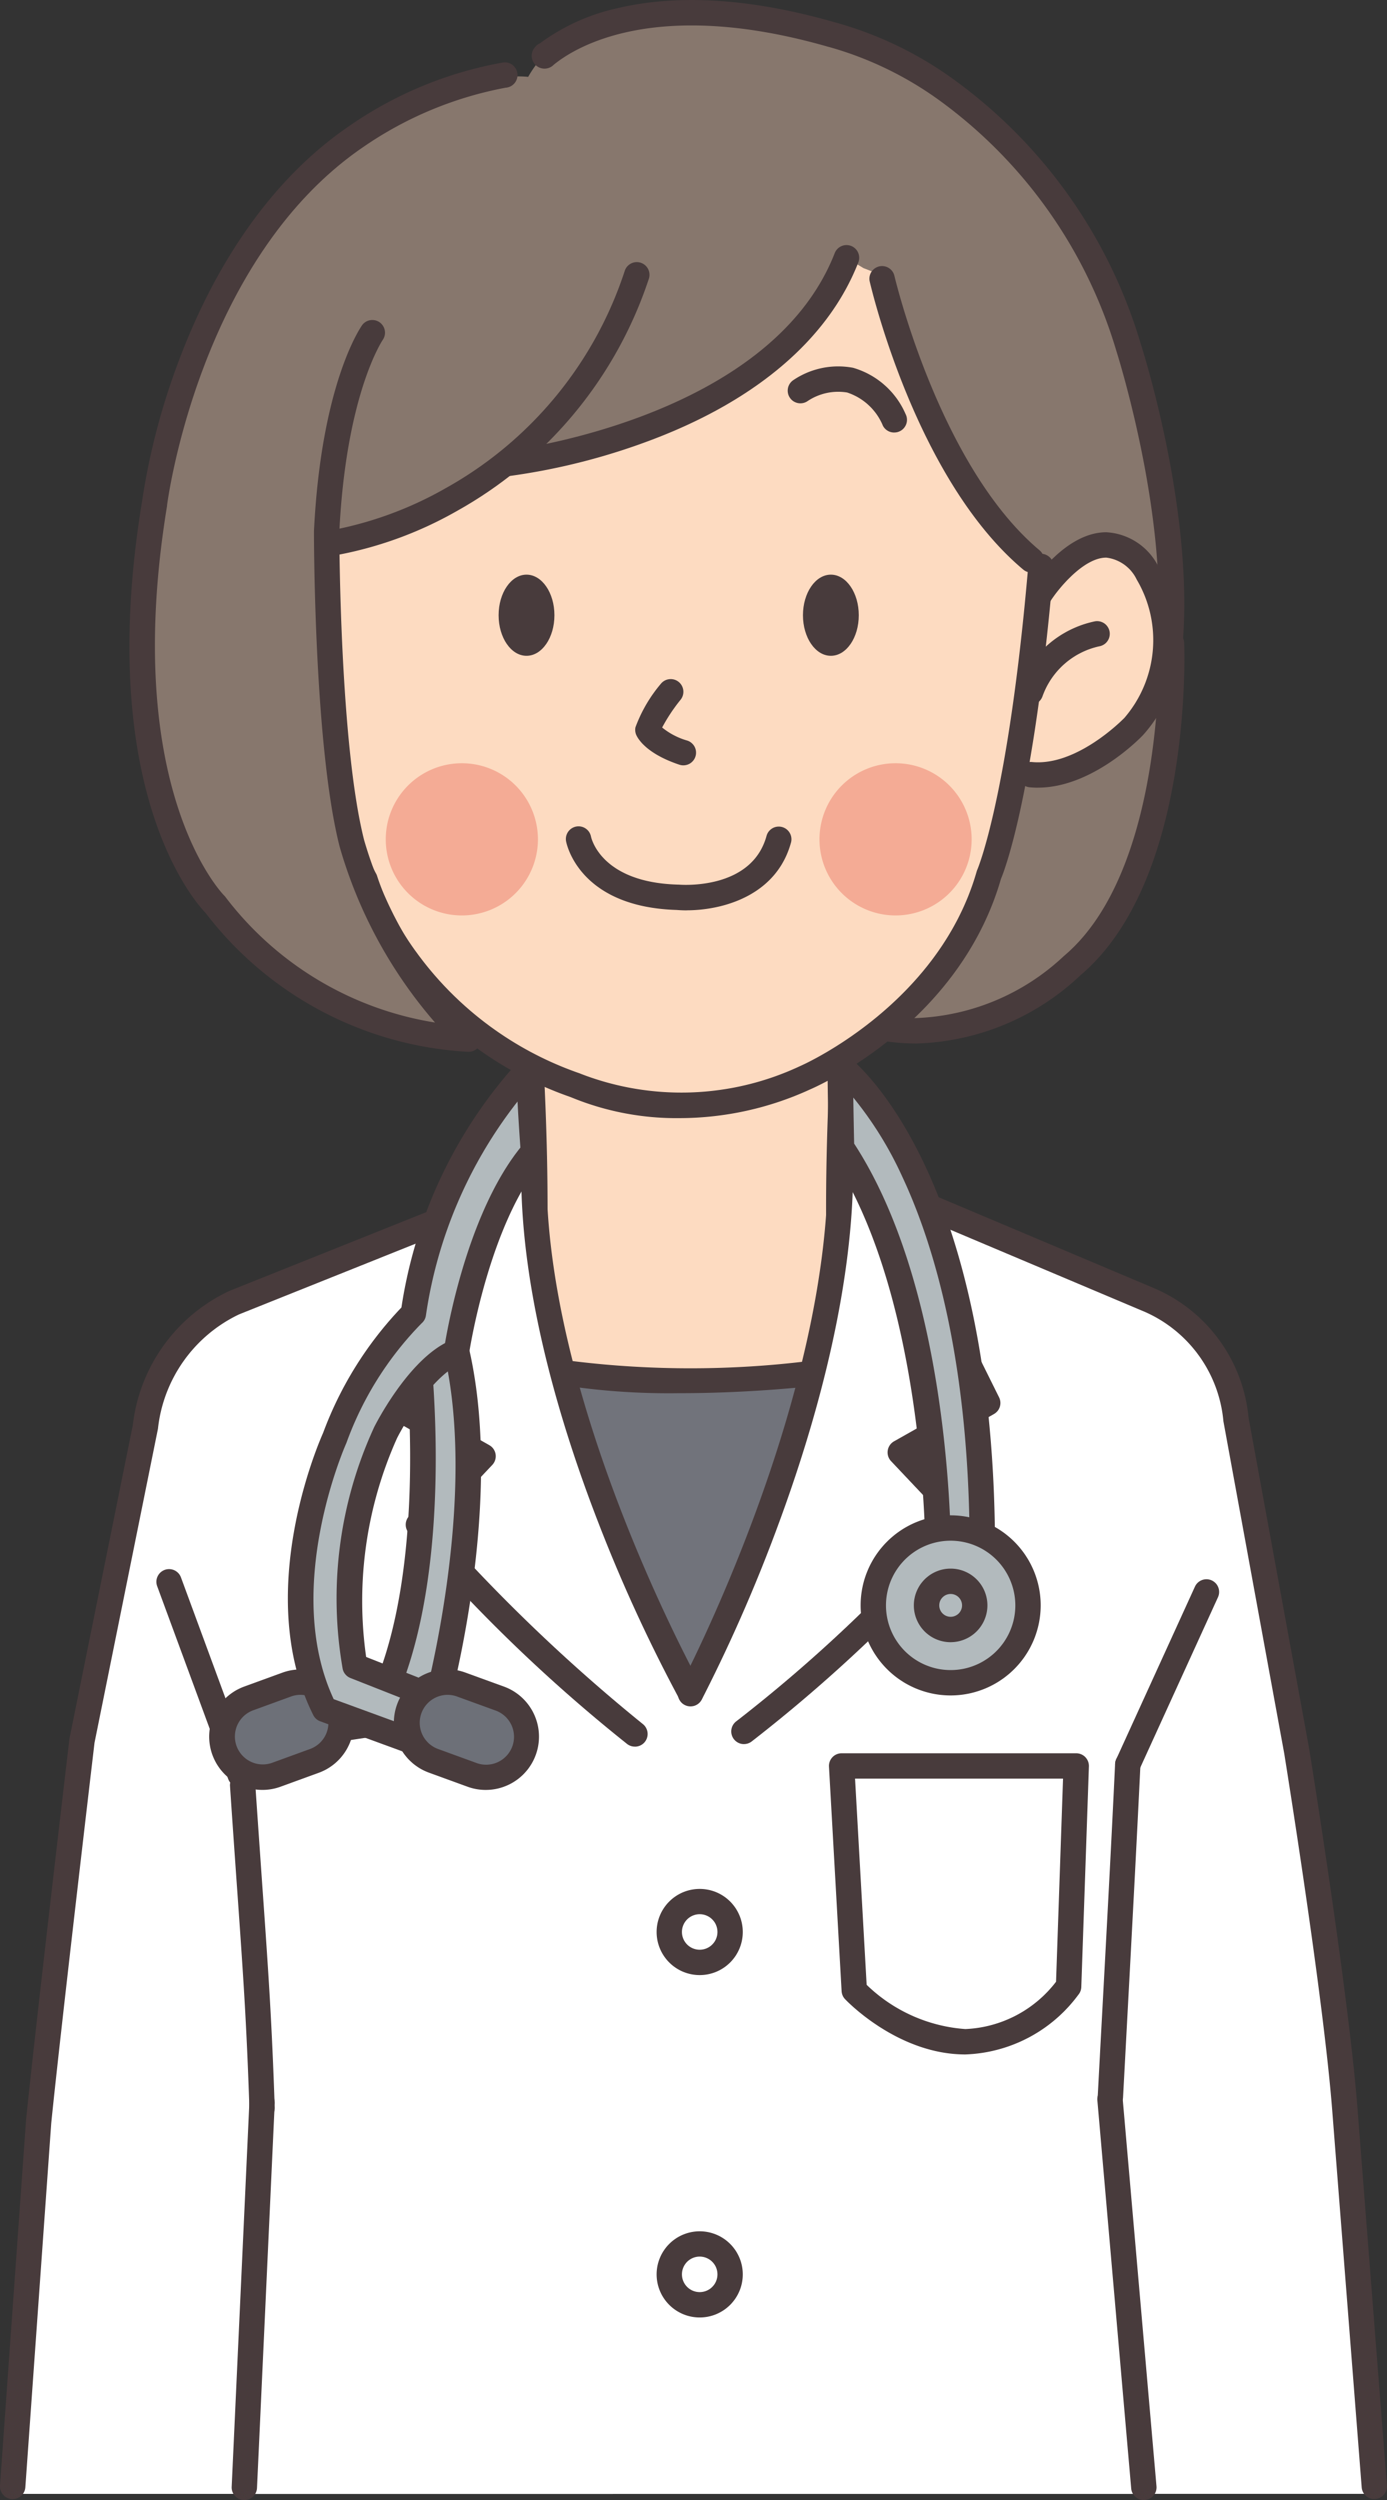
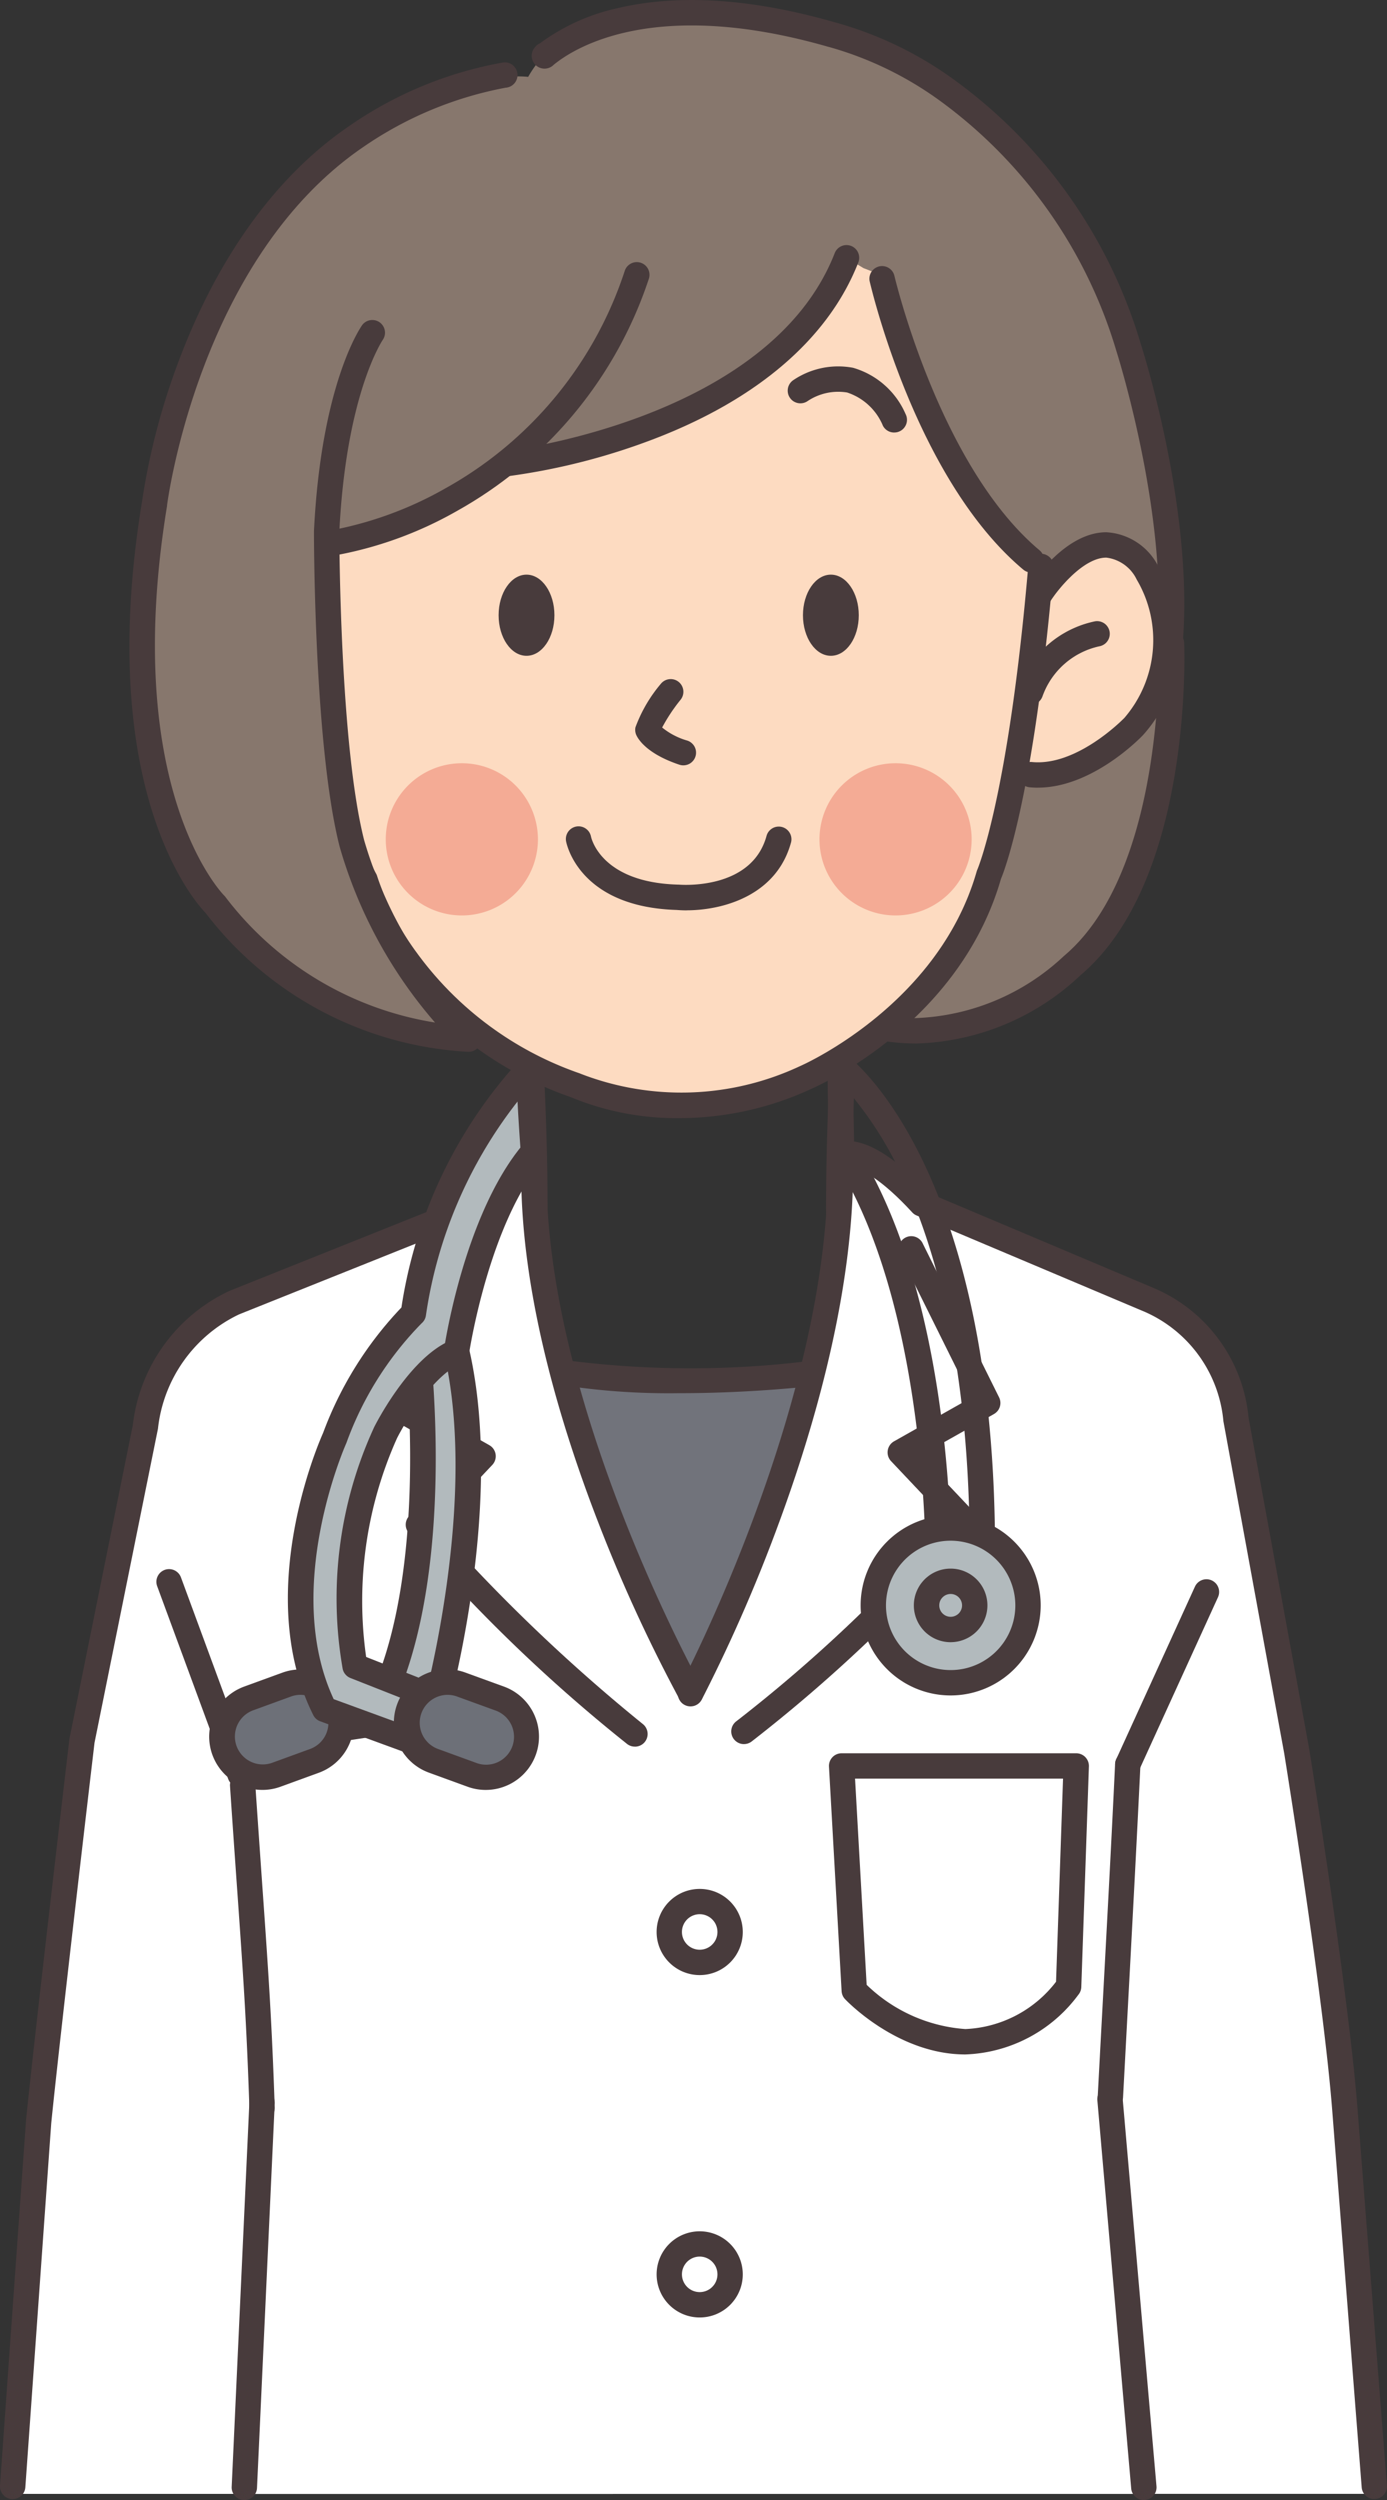
<svg xmlns="http://www.w3.org/2000/svg" id="illust08.svg" width="74.05" height="133.44" viewBox="0 0 74.05 133.44">
  <rect x="0" y="0" width="74.05" height="133.44" fill="#333333" stroke="none" />
  <defs>
    <clipPath id="clip-path">
      <rect id="長方形_611" data-name="長方形 611" width="74.05" height="133.44" fill="none" />
    </clipPath>
  </defs>
  <g id="グループ_347" data-name="グループ 347" transform="translate(0 0)" clip-path="url(#clip-path)">
-     <path id="パス_1836" data-name="パス 1836" d="M22.84,43.1s.254,5.123.181,9.073l-4.037,1.24s.345,8.638,11.444,9.064c0,0,10.539.1,12.795-9.2A31.348,31.348,0,0,1,39,52.042s-.018-5.3.09-9.029c0,0-14.624.362-16.249.091" transform="translate(5.713 12.944)" fill="#fddbc1" />
    <path id="パス_1837" data-name="パス 1837" d="M22.158,52.817h0a.678.678,0,0,1-.674-.68c.026-4.371-.229-8.468-.232-8.509a.677.677,0,0,1,1.352-.085c0,.042.26,4.183.234,8.6a.676.676,0,0,1-.676.673" transform="translate(6.394 12.913)" fill="#483b3c" />
    <path id="パス_1838" data-name="パス 1838" d="M34.579,52.817a.676.676,0,0,1-.676-.673c-.026-4.419.232-8.56.234-8.6a.677.677,0,0,1,1.352.085c0,.042-.258,4.138-.232,8.509a.679.679,0,0,1-.674.68Z" transform="translate(10.202 12.913)" fill="#483b3c" />
    <path id="パス_1839" data-name="パス 1839" d="M45.544,54.806s9.66,1.354,13.54-7.764c0,0,3.882-14.533.542-25.547A25.181,25.181,0,0,0,41.572,1.365S29.928-2.064,26.5,3.984c0,0-6.77-.9-14.264,8.124,0,0-13.54,22.659-1.8,36.921,0,0,5.776,7.132,13.63,6.229,0,0,11.014,1.987,21.485-.451" transform="translate(1.698 0.119)" fill="#87776d" />
    <path id="パス_1840" data-name="パス 1840" d="M51.835,25.905c-.239,11.736-3.088,18.451-3.088,18.451C47.35,51.9,38.59,54.963,38.59,54.963a15.8,15.8,0,0,1-12.075.18c-9.177-3.7-11.035-11.057-11.035-11.057-1.638-5.6-3.049-19.129-3.049-19.129a21.994,21.994,0,0,1,6.5-12.457S30.8,4.556,42.357,11.687a14.608,14.608,0,0,1,9.479,14.218" transform="translate(3.741 2.623)" fill="#fddbc1" />
    <path id="パス_1841" data-name="パス 1841" d="M15.25,34.653c-2.8.271-5.854-2.569-5.854-2.569a7.013,7.013,0,0,1-.723-8.214C11.2,19.987,14.259,25,14.259,25Z" transform="translate(2.305 6.739)" fill="#fce0d2" />
    <path id="パス_1842" data-name="パス 1842" d="M41.994,34.489c2.528.36,5.846-2.434,5.846-2.434a7.013,7.013,0,0,0,.723-8.214c-2.528-3.882-5.586,1.128-5.586,1.128Z" transform="translate(12.638 6.731)" fill="#fddbc1" />
    <path id="パス_1843" data-name="パス 1843" d="M35.988,8.268s.843,13.953,9.057,19.64c0,0,1.987-3.882-.03-12.779,0,0-4.964-8.486-9.027-6.861" transform="translate(10.83 2.426)" fill="#87776d" />
    <path id="パス_1844" data-name="パス 1844" d="M12.523,27.52s6.921-.592,11.39-4.925c0,0,12.683.181,18.1-11.284,0,0-1.038-6.183-12.412-5.507,0,0-11.239,2.573-15.436,11.646,0,0-3.265,7.5-1.64,10.071" transform="translate(3.632 1.731)" fill="#87776d" />
    <path id="パス_1845" data-name="パス 1845" d="M42.84,35.471c-.147,0-.3-.007-.445-.021a.677.677,0,1,1,.13-1.348c2.344.225,4.737-2.16,4.927-2.353a6.359,6.359,0,0,0,.658-7.391,2.078,2.078,0,0,0-1.622-1.167h-.005c-1.224.005-2.577,1.7-2.954,2.29a.677.677,0,1,1-1.142-.729c.19-.3,1.915-2.905,4.09-2.915h.013a3.315,3.315,0,0,1,2.755,1.782,7.924,7.924,0,0,1,1.026,2.845,7.487,7.487,0,0,1-1.8,6.176l-.026.029c-.114.12-2.693,2.8-5.607,2.8" transform="translate(12.575 6.572)" fill="#483b3c" />
    <path id="パス_1846" data-name="パス 1846" d="M42.444,29.954a.662.662,0,0,1-.233-.042.677.677,0,0,1-.4-.869,5.53,5.53,0,0,1,4.084-3.55.677.677,0,0,1,.216,1.337,4.166,4.166,0,0,0-3.027,2.68.68.68,0,0,1-.636.444" transform="translate(12.569 7.669)" fill="#483b3c" />
    <path id="パス_1847" data-name="パス 1847" d="M14.5,35.471c-2.914,0-5.493-2.683-5.607-2.8l-.026-.029a7.487,7.487,0,0,1-1.8-6.176,7.949,7.949,0,0,1,1.026-2.846,3.314,3.314,0,0,1,2.755-1.781h.013c2.175.01,3.9,2.619,4.09,2.915a.677.677,0,1,1-1.142.729c-.407-.636-1.732-2.286-2.956-2.29h0a2.075,2.075,0,0,0-1.622,1.167,6.292,6.292,0,0,0,.657,7.391c.187.191,2.582,2.578,4.928,2.353a.677.677,0,0,1,.13,1.348c-.15.014-.3.021-.445.021" transform="translate(2.097 6.572)" fill="#483b3c" />
    <path id="パス_1848" data-name="パス 1848" d="M14.042,29.954a.68.68,0,0,1-.636-.444,4.167,4.167,0,0,0-3.027-2.68.677.677,0,0,1,.216-1.337,5.53,5.53,0,0,1,4.084,3.55.677.677,0,0,1-.4.869.662.662,0,0,1-.233.042" transform="translate(2.953 7.669)" fill="#483b3c" />
    <path id="パス_1849" data-name="パス 1849" d="M32.691,52.919a14.735,14.735,0,0,1-5.82-1.12,19.391,19.391,0,0,1-9.339-6.943,15.908,15.908,0,0,1-2.27-4.389C13.6,37.384,12.033,23.8,11.967,23.221a.677.677,0,1,1,1.345-.155c.448,3.917,1.889,14.569,3.165,16.8a.693.693,0,0,1,.065.157,14.535,14.535,0,0,0,2.124,4.09,18.056,18.056,0,0,0,8.689,6.419l.062.026A14.9,14.9,0,0,0,39.1,50.149l.016-.007c.073-.031,7.383-3.225,9.431-10.4a.739.739,0,0,1,.033-.09c.016-.035,1.665-3.913,2.72-16.233a.677.677,0,1,1,1.349.116c-1.029,12.027-2.6,16.12-2.811,16.621C47.609,47.877,40.08,51.2,39.655,51.385a16.75,16.75,0,0,1-6.964,1.534" transform="translate(3.6 6.761)" fill="#483b3c" />
    <path id="パス_1850" data-name="パス 1850" d="M23.955,35.376a4.062,4.062,0,1,1-4.062-4.062,4.061,4.061,0,0,1,4.062,4.062" transform="translate(4.764 9.424)" fill="#f4ab95" />
    <path id="パス_1851" data-name="パス 1851" d="M41.754,35.376a4.062,4.062,0,1,1-4.063-4.062,4.061,4.061,0,0,1,4.063,4.062" transform="translate(10.121 9.424)" fill="#f4ab95" />
    <path id="パス_1852" data-name="パス 1852" d="M29.679,38.389c-.193,0-.373-.008-.54-.022-5.208-.157-5.88-3.526-5.906-3.67a.677.677,0,0,1,1.331-.248c.023.114.567,2.45,4.635,2.565l.042,0c.159.014,3.916.3,4.7-2.616a.677.677,0,0,1,1.307.351c-.782,2.9-3.723,3.637-5.571,3.637" transform="translate(6.988 10.202)" fill="#483b3c" />
    <path id="パス_1853" data-name="パス 1853" d="M28.64,32.466a.687.687,0,0,1-.215-.035c-1.829-.61-2.245-1.448-2.31-1.609a.691.691,0,0,1-.035-.384,7.709,7.709,0,0,1,1.354-2.322.677.677,0,0,1,1.058.846,9.389,9.389,0,0,0-.986,1.484,3.769,3.769,0,0,0,1.348.7.677.677,0,0,1-.213,1.319" transform="translate(7.845 8.385)" fill="#483b3c" />
    <path id="パス_1854" data-name="パス 1854" d="M23.442,25.743c0,1.2-.666,2.166-1.49,2.166s-1.49-.969-1.49-2.166.667-2.166,1.49-2.166,1.49.969,1.49,2.166" transform="translate(6.158 7.095)" fill="#483b3c" />
    <path id="パス_1855" data-name="パス 1855" d="M35.932,25.743c0,1.2-.666,2.166-1.49,2.166s-1.49-.969-1.49-2.166.667-2.166,1.49-2.166,1.49.969,1.49,2.166" transform="translate(9.917 7.095)" fill="#483b3c" />
    <path id="パス_1856" data-name="パス 1856" d="M38.01,18.566a.675.675,0,0,1-.6-.363A3.118,3.118,0,0,0,35.5,16.43a2.942,2.942,0,0,0-2.1.451.677.677,0,1,1-.79-1.1,4.282,4.282,0,0,1,3.208-.67,4.379,4.379,0,0,1,2.8,2.463.676.676,0,0,1-.285.913.666.666,0,0,1-.314.078" transform="translate(9.727 4.52)" fill="#483b3c" />
    <path id="パス_1857" data-name="パス 1857" d="M18.021,13.5s-5.236,13.361-.09,30.6c0,0,.812,3.7,5.235,7.673A17.905,17.905,0,0,1,10.98,45.819S1.862,38.779,8.091,16.752c0,0,4.063-6.589,9.93-3.25" transform="translate(1.78 3.779)" fill="#87776d" />
    <path id="パス_1858" data-name="パス 1858" d="M13.64,26.459a.677.677,0,0,1-.083-1.349,19.615,19.615,0,0,0,6.356-2.3,20.6,20.6,0,0,0,9.544-11.6.677.677,0,0,1,1.28.444A22.158,22.158,0,0,1,20.524,24.021a20.53,20.53,0,0,1-6.8,2.433.628.628,0,0,1-.085.005" transform="translate(3.901 3.236)" fill="#483b3c" />
    <path id="パス_1859" data-name="パス 1859" d="M21.016,22.382a.677.677,0,0,1-.075-1.35c.141-.016,14.037-1.693,17.5-10.542a.677.677,0,1,1,1.261.493c-1.565,4-5.295,7.242-10.784,9.372a34.616,34.616,0,0,1-7.825,2.023c-.026,0-.052,0-.077,0" transform="translate(6.121 3.027)" fill="#483b3c" />
    <path id="パス_1860" data-name="パス 1860" d="M44.326,27.281a.671.671,0,0,1-.435-.159c-5.706-4.785-8.1-14.971-8.2-15.4a.677.677,0,0,1,1.319-.3c.023.1,2.4,10.179,7.75,14.669a.677.677,0,0,1-.436,1.2" transform="translate(10.736 3.278)" fill="#483b3c" />
    <path id="パス_1861" data-name="パス 1861" d="M38.087,47.909a11.456,11.456,0,0,1-1.513-.1.677.677,0,0,1,.181-1.343,9.726,9.726,0,0,0,1.3.087,12.179,12.179,0,0,0,7.875-3.276c.014-.014.031-.03.047-.043,5.455-4.6,5.065-16.531,5.061-16.651a.677.677,0,0,1,1.353-.053c.02.516.42,12.678-5.517,17.719a13.3,13.3,0,0,1-8.787,3.661" transform="translate(10.83 7.788)" fill="#483b3c" />
    <path id="パス_1862" data-name="パス 1862" d="M55.844,35.562a.758.758,0,0,1-.077,0,.678.678,0,0,1-.6-.749c.787-6.944-2.109-16.009-2.137-16.1A25.468,25.468,0,0,0,43.693,5.434a18.59,18.59,0,0,0-6-2.927l-.043-.01c-9.282-2.667-13.568.065-14.66.967a.685.685,0,0,1-.994-.942.67.67,0,0,1,.269-.212A10.868,10.868,0,0,1,26.37.445C29.639-.337,33.552-.086,38,1.189a19.685,19.685,0,0,1,6.418,3.1,26.791,26.791,0,0,1,9.9,14c.124.381,3.014,9.431,2.2,16.669a.679.679,0,0,1-.673.6" transform="translate(6.565 0)" fill="#483b3c" />
    <path id="パス_1863" data-name="パス 1863" d="M23.419,55.371h-.01A18.944,18.944,0,0,1,9.38,47.96c-.587-.606-5.909-6.606-3.4-21.931a36.42,36.42,0,0,1,2-7.624c1.453-3.859,4.211-9.153,9.1-12.472a20.8,20.8,0,0,1,8.15-3.364A.677.677,0,1,1,25.4,3.91a19.8,19.8,0,0,0-7.551,3.13l-.013.009C9.021,13.029,7.335,26.075,7.32,26.207l0,.027c-2.487,15.185,3,20.746,3.055,20.8a.755.755,0,0,1,.073.085,17.527,17.527,0,0,0,11.179,6.688,24.716,24.716,0,0,1-5.089-9.376c-1.358-5.3-1.374-16.352-1.374-16.819v-.034c.386-7.871,2.494-10.888,2.584-11.011a.677.677,0,0,1,1.1.787c-.034.049-1.967,2.91-2.331,10.274,0,.492.039,11.425,1.333,16.471a23.485,23.485,0,0,0,6.038,10.1.677.677,0,0,1-.464,1.17" transform="translate(1.598 0.771)" fill="#483b3c" />
    <path id="パス_1864" data-name="パス 1864" d="M59.4,118.8S58.224,104.6,57.615,97.7l1.017-17.884,6.589-13.45L64.59,62.75s.255-5.6-6.568-8.111L47.46,50.169s-2.065-3.385-4.266-2.437c0,0-.688,17.466-8.217,28.149,0,0-9.352-16.368-8.3-28.013,0,0-1.76-.948-3.588,2.709L11.511,55.044S6,56.069,5.553,66.9l5.684,14.489,1.086,17.118s-.542,18.257-1.06,20.295Z" transform="translate(1.671 14.314)" fill="#fff" />
    <path id="パス_1865" data-name="パス 1865" d="M46.253,75.4,52.813,60.2s2.8,12.316,3.3,17.143c0,0,1.557,11.78,1.76,16.249,0,0,1.916,19.445,1.884,21.4H47.079S45.592,96.765,45.23,93.876c0,0,.887-15.769,1.023-18.477" transform="translate(13.612 18.118)" fill="#fff" />
    <path id="パス_1866" data-name="パス 1866" d="M12.977,75.4,7.082,60.2s-2.794,12.234-3.3,17.062c0,0-1.422,11.69-1.625,16.158,0,0-1.778,19.617-1.746,21.575H13.5s.528-17.874.889-20.762c0,0-1.281-16.13-1.417-18.839" transform="translate(0.125 18.118)" fill="#fff" />
    <path id="パス_1867" data-name="パス 1867" d="M23.313,56.416a99.742,99.742,0,0,0,12.909-.09S32.43,69.506,29.9,73.162c0,0-3.61-4.017-6.591-16.746" transform="translate(7.016 16.951)" fill="#71737b" />
    <path id="パス_1868" data-name="パス 1868" d="M10.184,107.635h-.031a.675.675,0,0,1-.645-.706L10.453,86.4a.677.677,0,0,1,1.353.062l-.946,20.531a.679.679,0,0,1-.676.645" transform="translate(2.861 25.806)" fill="#483b3c" />
    <path id="パス_1869" data-name="パス 1869" d="M47.515,107.677a.677.677,0,0,1-.674-.618L45.035,86.346a.677.677,0,1,1,1.349-.117l1.807,20.711a.677.677,0,0,1-.615.734l-.06,0" transform="translate(13.552 25.764)" fill="#483b3c" />
    <path id="パス_1870" data-name="パス 1870" d="M29.4,57.557a37.292,37.292,0,0,1-5.911-.373.677.677,0,0,1,.235-1.333,51.593,51.593,0,0,0,12.544-.008.677.677,0,0,1,.134,1.348c-2.749.275-5.094.367-7,.367" transform="translate(6.901 16.804)" fill="#483b3c" />
    <path id="パス_1871" data-name="パス 1871" d="M.678,119.246H.628A.679.679,0,0,1,0,118.522L1.387,99.069v-.021c.536-5.271,2.3-20.206,2.317-20.356,0-.018.005-.036.008-.055L7.09,61.925a9.055,9.055,0,0,1,5.14-7.158l.02-.009,11.962-4.785c1.9-3.342,4.314-2.974,4.417-2.956a.674.674,0,0,1,.563.688c-.4,12.575,8.187,28.048,8.273,28.2a.677.677,0,0,1-1.181.662,83.574,83.574,0,0,1-4.372-9.523c-1.9-4.914-4.116-12.055-4.085-18.635a4.323,4.323,0,0,0-2.541,2.418.682.682,0,0,1-.346.31L12.765,56.011A7.676,7.676,0,0,0,8.437,62.08c0,.026-.007.051-.012.077L5.046,78.878c-.086.729-1.785,15.135-2.31,20.3L1.353,118.616a.677.677,0,0,1-.675.63" transform="translate(0 14.144)" fill="#483b3c" />
    <path id="パス_1872" data-name="パス 1872" d="M29.166,77.926a.671.671,0,0,1-.432-.156A84.805,84.805,0,0,1,17.077,66.5a.678.678,0,0,1,.039-.885l2.859-3.026-3.918-2.216a.677.677,0,0,1-.277-.883l3.989-8.264a.677.677,0,0,1,1.219.589l-3.712,7.691,4.119,2.329a.677.677,0,0,1,.159,1.054l-3.042,3.22A92.36,92.36,0,0,0,29.6,76.728a.677.677,0,0,1-.433,1.2" transform="translate(4.729 15.301)" fill="#483b3c" />
    <path id="パス_1873" data-name="パス 1873" d="M65,119.3a.676.676,0,0,1-.674-.624L62.748,98.5c-.484-6.161-2.5-18.622-2.554-18.976L56.947,61.793a.535.535,0,0,1-.008-.064,7.072,7.072,0,0,0-4.175-5.79l-.018-.008L40.559,50.786a.677.677,0,0,1-.234-.167c-1.635-1.777-2.649-2.266-3.15-2.394.014,6.718-2.111,13.938-3.929,18.882A84.829,84.829,0,0,1,29.1,76.613a.677.677,0,1,1-1.194-.637c.082-.154,8.209-15.555,7.91-28.371a.679.679,0,0,1,.3-.58c.4-.263,1.921-.846,5.106,2.569l12.045,5.085a8.359,8.359,0,0,1,5.019,6.9l3.243,17.708,0,.013c.021.127,2.075,12.819,2.568,19.094l1.575,20.175a.675.675,0,0,1-.622.727l-.053,0" transform="translate(8.373 14.089)" fill="#483b3c" />
    <path id="パス_1874" data-name="パス 1874" d="M30.688,77.822a.677.677,0,0,1-.407-1.219A79.85,79.85,0,0,0,41.576,65.931L38.54,62.718a.68.68,0,0,1,.157-1.055l4.115-2.325-3.783-7.62a.677.677,0,1,1,1.212-.6l4.067,8.195a.676.676,0,0,1-.272.891l-3.92,2.214,2.861,3.027a.679.679,0,0,1,.027.9A81.819,81.819,0,0,1,31.094,77.686a.679.679,0,0,1-.406.135" transform="translate(9.031 15.27)" fill="#483b3c" />
    <path id="パス_1875" data-name="パス 1875" d="M11.151,91.3a.678.678,0,0,1-.676-.654c-.151-4.547-.329-7.075-.652-11.662-.111-1.559-.237-3.358-.385-5.558a.677.677,0,0,1,1.35-.091c.15,2.2.276,4,.385,5.554.324,4.6.5,7.14.654,11.711a.676.676,0,0,1-.653.7h-.023" transform="translate(2.84 21.88)" fill="#483b3c" />
    <path id="パス_1876" data-name="パス 1876" d="M45.727,90.961H45.69a.677.677,0,0,1-.64-.712c.068-1.288.147-2.767.233-4.353.233-4.332.5-9.241.693-13.379a.677.677,0,0,1,1.353.064c-.2,4.142-.462,9.055-.695,13.388-.085,1.585-.164,3.064-.233,4.352a.676.676,0,0,1-.675.641" transform="translate(13.557 21.629)" fill="#483b3c" />
    <path id="パス_1877" data-name="パス 1877" d="M46.438,75.355a.677.677,0,0,1-.615-.957l4.2-9.208a.677.677,0,1,1,1.232.562l-4.2,9.207a.676.676,0,0,1-.617.4" transform="translate(13.772 19.499)" fill="#483b3c" />
    <path id="パス_1878" data-name="パス 1878" d="M10.887,76.023a.675.675,0,0,1-.635-.444L6.46,65.289a.677.677,0,0,1,1.271-.468l3.791,10.292a.676.676,0,0,1-.635.911" transform="translate(1.931 19.374)" fill="#483b3c" />
    <path id="パス_1879" data-name="パス 1879" d="M27.466,93.689a1.625,1.625,0,1,0,1.625-1.625,1.625,1.625,0,0,0-1.625,1.625" transform="translate(8.266 27.706)" fill="#fff" />
    <path id="パス_1880" data-name="パス 1880" d="M29.247,96.147a2.3,2.3,0,1,1,2.3-2.3,2.3,2.3,0,0,1-2.3,2.3m0-3.25a.948.948,0,1,0,.948.948.949.949,0,0,0-.948-.948" transform="translate(8.109 27.549)" fill="#483b3c" />
    <path id="パス_1881" data-name="パス 1881" d="M27.466,79.637a1.625,1.625,0,1,0,1.625-1.625,1.625,1.625,0,0,0-1.625,1.625" transform="translate(8.266 23.477)" fill="#fff" />
    <path id="パス_1882" data-name="パス 1882" d="M29.247,82.1a2.3,2.3,0,1,1,2.3-2.3,2.3,2.3,0,0,1-2.3,2.3m0-3.25a.948.948,0,1,0,.948.948.949.949,0,0,0-.948-.948" transform="translate(8.109 23.321)" fill="#483b3c" />
    <path id="パス_1883" data-name="パス 1883" d="M46.657,84.233l.407-11.78H34.54l.676,11.983s5.957,6.3,11.44-.2" transform="translate(10.395 21.804)" fill="#fff" />
    <path id="パス_1884" data-name="パス 1884" d="M41.3,88.009h0c-3.588,0-6.308-2.831-6.421-2.951a.675.675,0,0,1-.185-.427L34.02,72.647a.676.676,0,0,1,.675-.714H47.221a.678.678,0,0,1,.676.7l-.406,11.78a.682.682,0,0,1-.16.414A7.837,7.837,0,0,1,41.3,88.009m-5.269-3.717A8.435,8.435,0,0,0,41.3,86.654a6.447,6.447,0,0,0,4.843-2.526l.373-10.841H35.412Z" transform="translate(10.238 21.648)" fill="#483b3c" />
-     <path id="パス_1885" data-name="パス 1885" d="M34.485,43.749s7.764,5.755,7.583,26.472a2.252,2.252,0,0,1-2.347.316s.247-14.33-5.169-22.454c0,0-.068-3.047-.068-4.333" transform="translate(10.378 13.166)" fill="#b2babd" />
    <path id="パス_1886" data-name="パス 1886" d="M40.714,71.607a2.221,2.221,0,0,1-1.2-.338.679.679,0,0,1-.319-.587c0-.141.181-14.215-5.054-22.068a.67.67,0,0,1-.113-.36c0-.03-.068-3.069-.068-4.348a.676.676,0,0,1,1.08-.544c.085.062,2.1,1.587,4.067,5.72,1.781,3.739,3.885,10.471,3.79,21.3a.675.675,0,0,1-.259.527,3.416,3.416,0,0,1-1.928.7m-.157-1.366a1.03,1.03,0,0,0,.157.012,1.846,1.846,0,0,0,.835-.246c.043-10.274-1.929-16.66-3.6-20.222a19.369,19.369,0,0,0-2.611-4.214c.016.993.036,2.036.046,2.459,4.879,7.49,5.17,19.647,5.175,22.211" transform="translate(10.222 13.009)" fill="#483b3c" />
    <path id="パス_1887" data-name="パス 1887" d="M44.1,66.821a4.13,4.13,0,1,1-4.131-4.13,4.131,4.131,0,0,1,4.131,4.13" transform="translate(10.786 18.866)" fill="#b2babd" />
    <path id="パス_1888" data-name="パス 1888" d="M40.125,71.785a4.807,4.807,0,1,1,4.807-4.807,4.812,4.812,0,0,1-4.807,4.807m0-8.26a3.453,3.453,0,1,0,3.453,3.453,3.457,3.457,0,0,0-3.453-3.453" transform="translate(10.629 18.71)" fill="#483b3c" />
    <path id="パス_1889" data-name="パス 1889" d="M39.467,68.285A1.964,1.964,0,1,1,41.43,66.32a1.966,1.966,0,0,1-1.963,1.964m0-2.573a.609.609,0,1,0,.609.609.61.61,0,0,0-.609-.609" transform="translate(11.287 19.368)" fill="#483b3c" />
    <path id="パス_1890" data-name="パス 1890" d="M18.76,54.817S20.2,65.829,17.405,73.232l-5.958,1.084.272,2.031,7.989-1.218S23.048,63.393,20.746,55c0,0-1.31-1.129-1.987-.181" transform="translate(3.445 16.383)" fill="#b2babd" />
    <path id="パス_1891" data-name="パス 1891" d="M11.875,77.18a.676.676,0,0,1-.671-.587l-.271-2.031a.676.676,0,0,1,.549-.756l5.577-1.015c2.532-7.156,1.2-17.624,1.185-17.731a.676.676,0,0,1,.121-.481,1.525,1.525,0,0,1,1.267-.662,3,3,0,0,1,1.711.723.682.682,0,0,1,.212.334c2.325,8.48-.9,20.009-1.041,20.5a.678.678,0,0,1-.549.484l-7.989,1.218a.534.534,0,0,1-.1.008m.485-2.157.094.708,6.87-1.049c.548-2.126,2.862-11.913.984-19.13a1.442,1.442,0,0,0-.674-.28c.233,2.055,1.124,11.577-1.439,18.356a.678.678,0,0,1-.513.427Z" transform="translate(3.289 16.226)" fill="#483b3c" />
    <path id="パス_1892" data-name="パス 1892" d="M15.342,70.442a2.165,2.165,0,0,1-1.294,2.776l-2.036.742a2.167,2.167,0,1,1-1.482-4.072l2.035-.742a2.168,2.168,0,0,1,2.778,1.3" transform="translate(2.74 20.77)" fill="#6d7078" />
    <path id="パス_1893" data-name="パス 1893" d="M11.427,74.924a2.844,2.844,0,0,1-.972-5.516l2.036-.742a2.842,2.842,0,0,1,3.644,1.7,2.843,2.843,0,0,1-1.7,3.644l-2.036.742a2.83,2.83,0,0,1-.973.172m2.036-5.075a1.481,1.481,0,0,0-.509.09l-2.036.742a1.49,1.49,0,0,0,1.019,2.8l2.036-.742a1.489,1.489,0,0,0,.89-1.908,1.494,1.494,0,0,0-1.4-.981" transform="translate(2.583 20.613)" fill="#483b3c" />
    <path id="パス_1894" data-name="パス 1894" d="M24.517,43.853A24.579,24.579,0,0,0,18.355,56.92a18.019,18.019,0,0,0-4.2,6.635s-3.7,8.17-.542,14.489l5.552,2.032L19.71,77.5l-4.469-1.76a21.325,21.325,0,0,1,1.625-12.458s1.76-3.52,3.792-4.333c0,0,1.038-7.063,4.107-10.674,0,0-.181-2.392-.248-4.423" transform="translate(3.714 13.197)" fill="#b2babd" />
    <path id="パス_1895" data-name="パス 1895" d="M19.327,80.908a.652.652,0,0,1-.233-.042l-5.551-2.031a.676.676,0,0,1-.373-.333c-3.228-6.455.289-14.533.523-15.056a19.5,19.5,0,0,1,4.184-6.7A25.052,25.052,0,0,1,24.2,43.531a.677.677,0,0,1,1.155.457c.066,1.993.246,4.371.247,4.395a.676.676,0,0,1-.16.489C22.53,52.3,21.5,59.137,21.487,59.206a.678.678,0,0,1-.419.531c-1.458.583-2.962,3.064-3.429,3.991A21.243,21.243,0,0,0,15.993,75.4l4.124,1.625a.676.676,0,0,1,.414.769l-.541,2.573a.676.676,0,0,1-.662.537m-5.062-3.25,4.56,1.668.263-1.248-3.935-1.551a.679.679,0,0,1-.411-.472A21.83,21.83,0,0,1,16.405,63.17l.014-.033c.072-.144,1.709-3.381,3.786-4.49.255-1.491,1.363-7.12,4.024-10.436-.033-.449-.1-1.4-.154-2.457a24.144,24.144,0,0,0-4.89,11.411.667.667,0,0,1-.228.423,17.691,17.691,0,0,0-4.012,6.373l-.012.03c-.035.078-3.436,7.748-.669,13.668" transform="translate(3.555 13.041)" fill="#483b3c" />
    <path id="パス_1896" data-name="パス 1896" d="M22.94,72.665a2.166,2.166,0,0,1-2.778,1.294l-2.033-.74a2.167,2.167,0,1,1,1.482-4.072l2.035.74a2.166,2.166,0,0,1,1.294,2.778" transform="translate(5.026 20.77)" fill="#6d7078" />
    <path id="パス_1897" data-name="パス 1897" d="M21.062,74.925a2.836,2.836,0,0,1-.973-.172l-2.036-.742A2.843,2.843,0,1,1,20,68.669l2.036.74a2.844,2.844,0,0,1-.973,5.516M19.026,69.85a1.49,1.49,0,0,0-.51,2.889l2.036.742a1.49,1.49,0,1,0,1.019-2.8l-2.035-.74a1.465,1.465,0,0,0-.51-.091" transform="translate(4.87 20.613)" fill="#483b3c" />
  </g>
</svg>